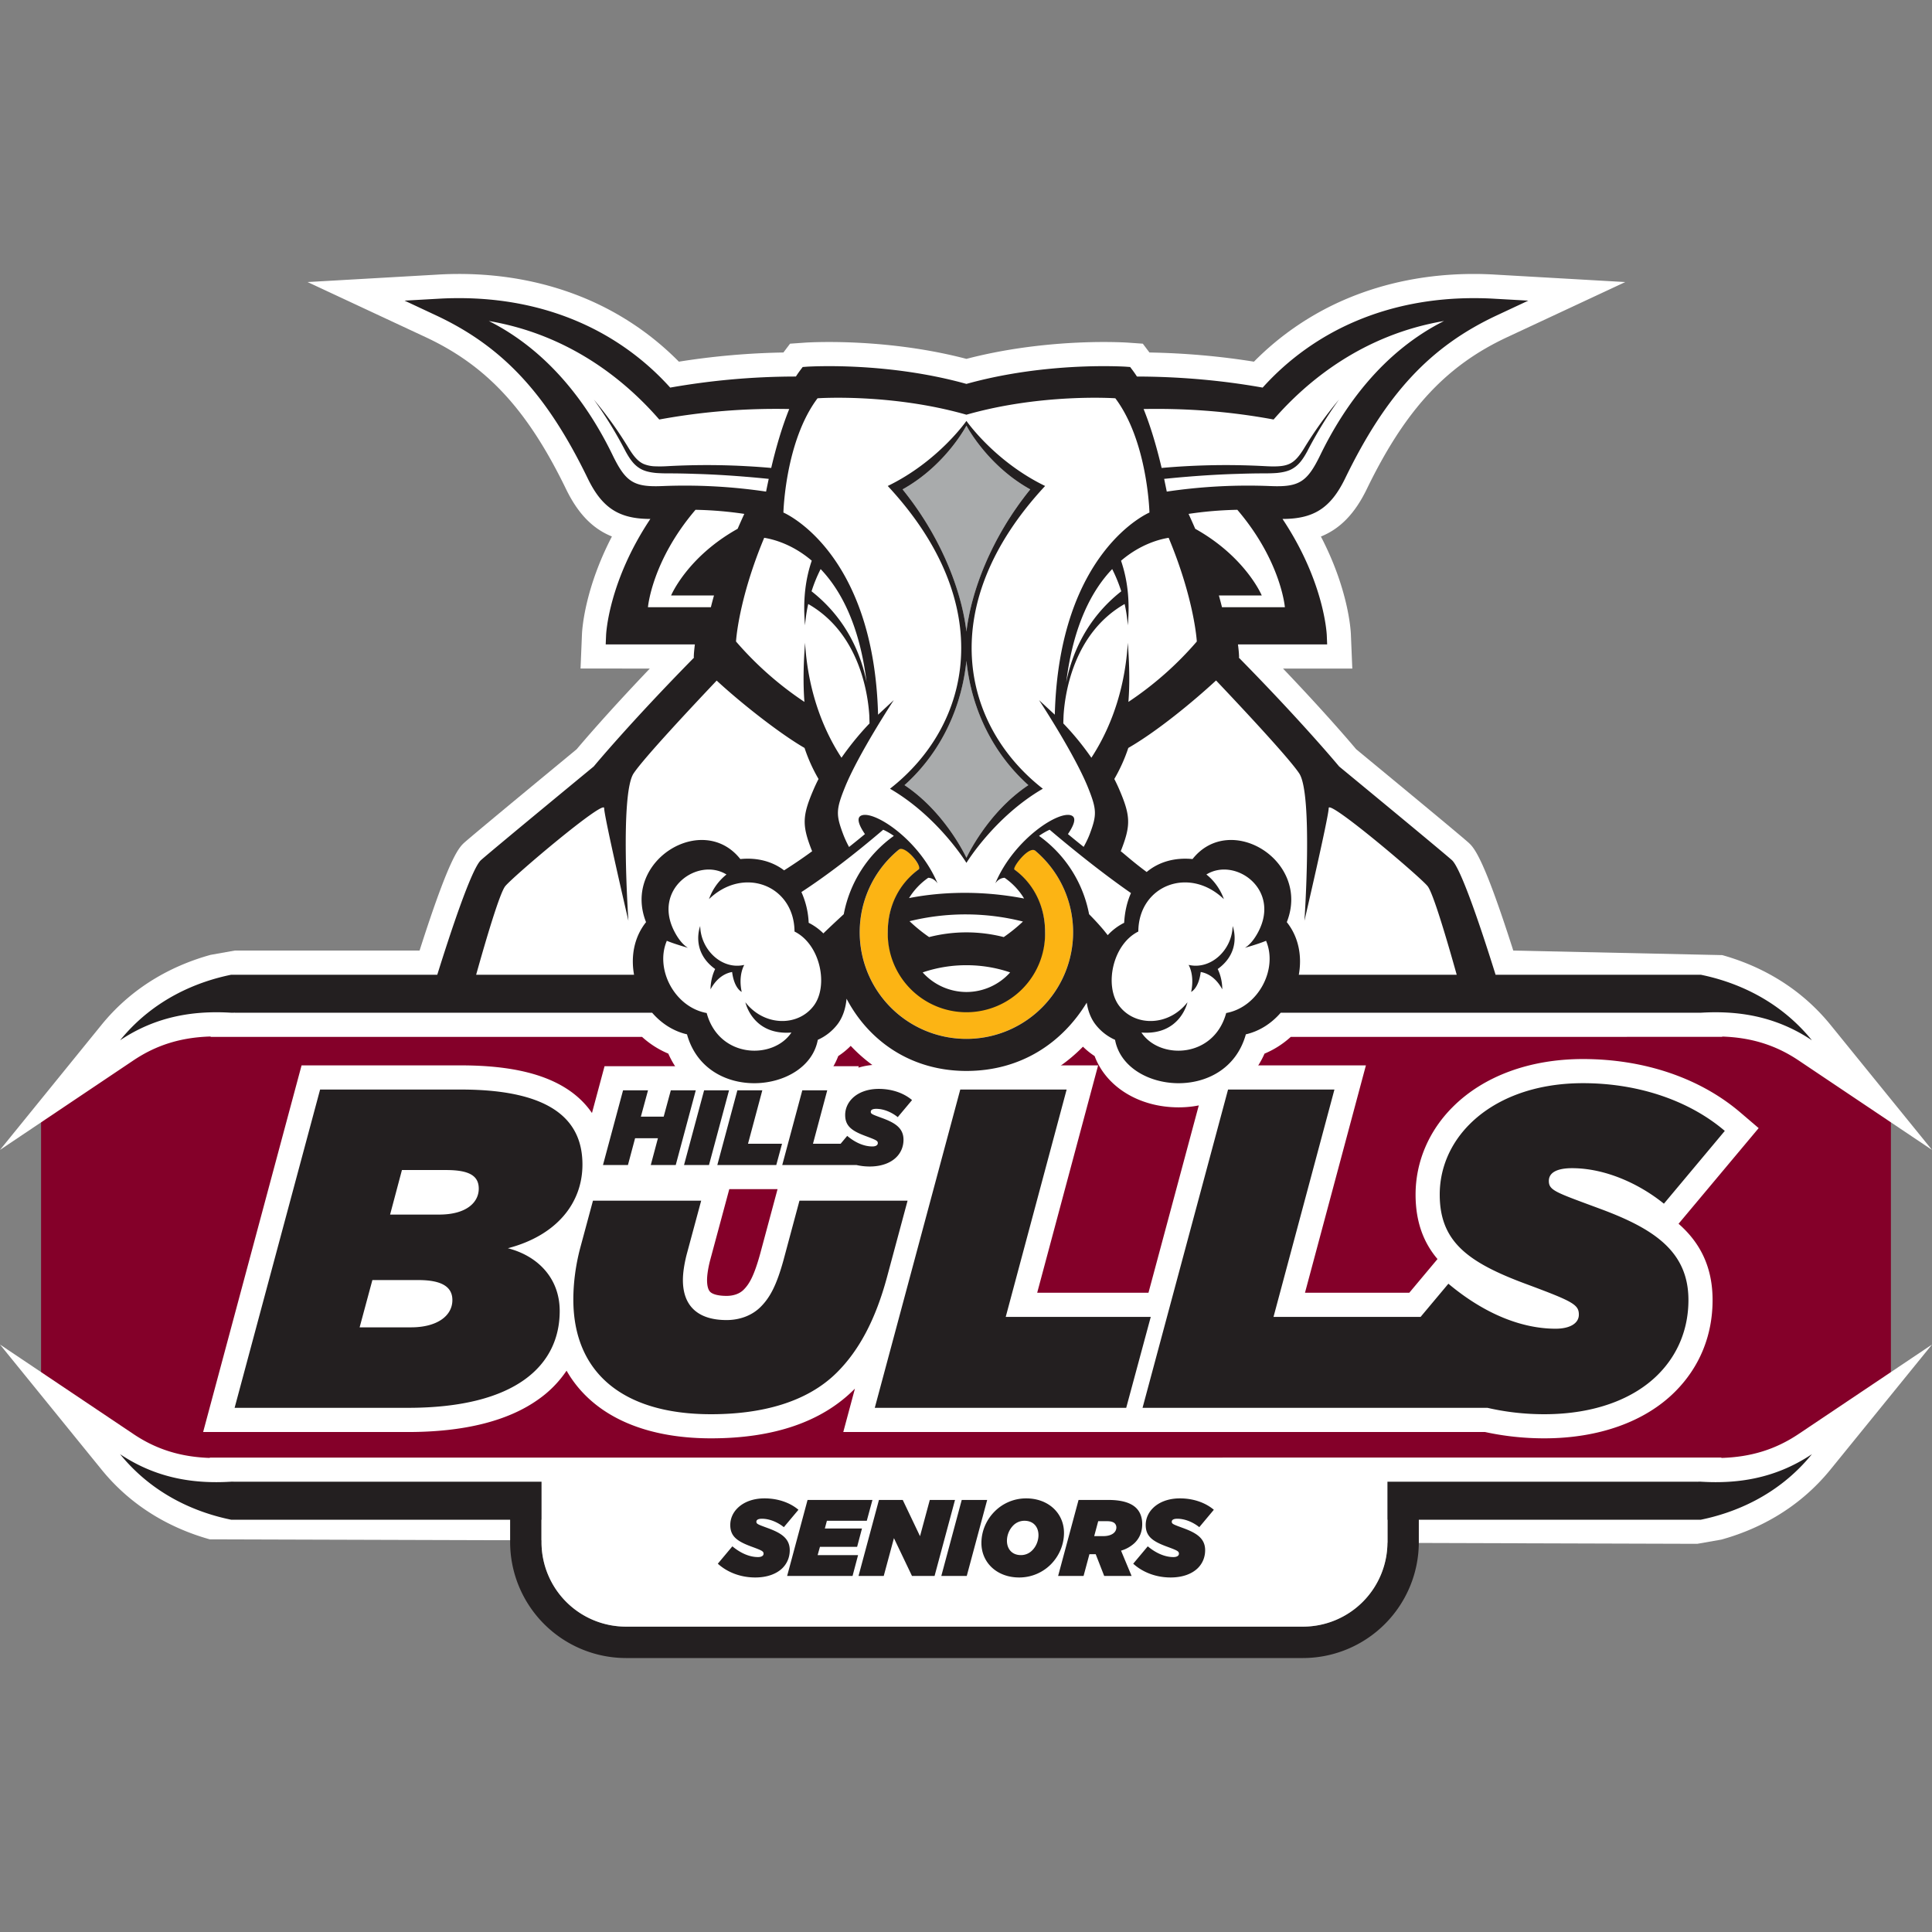
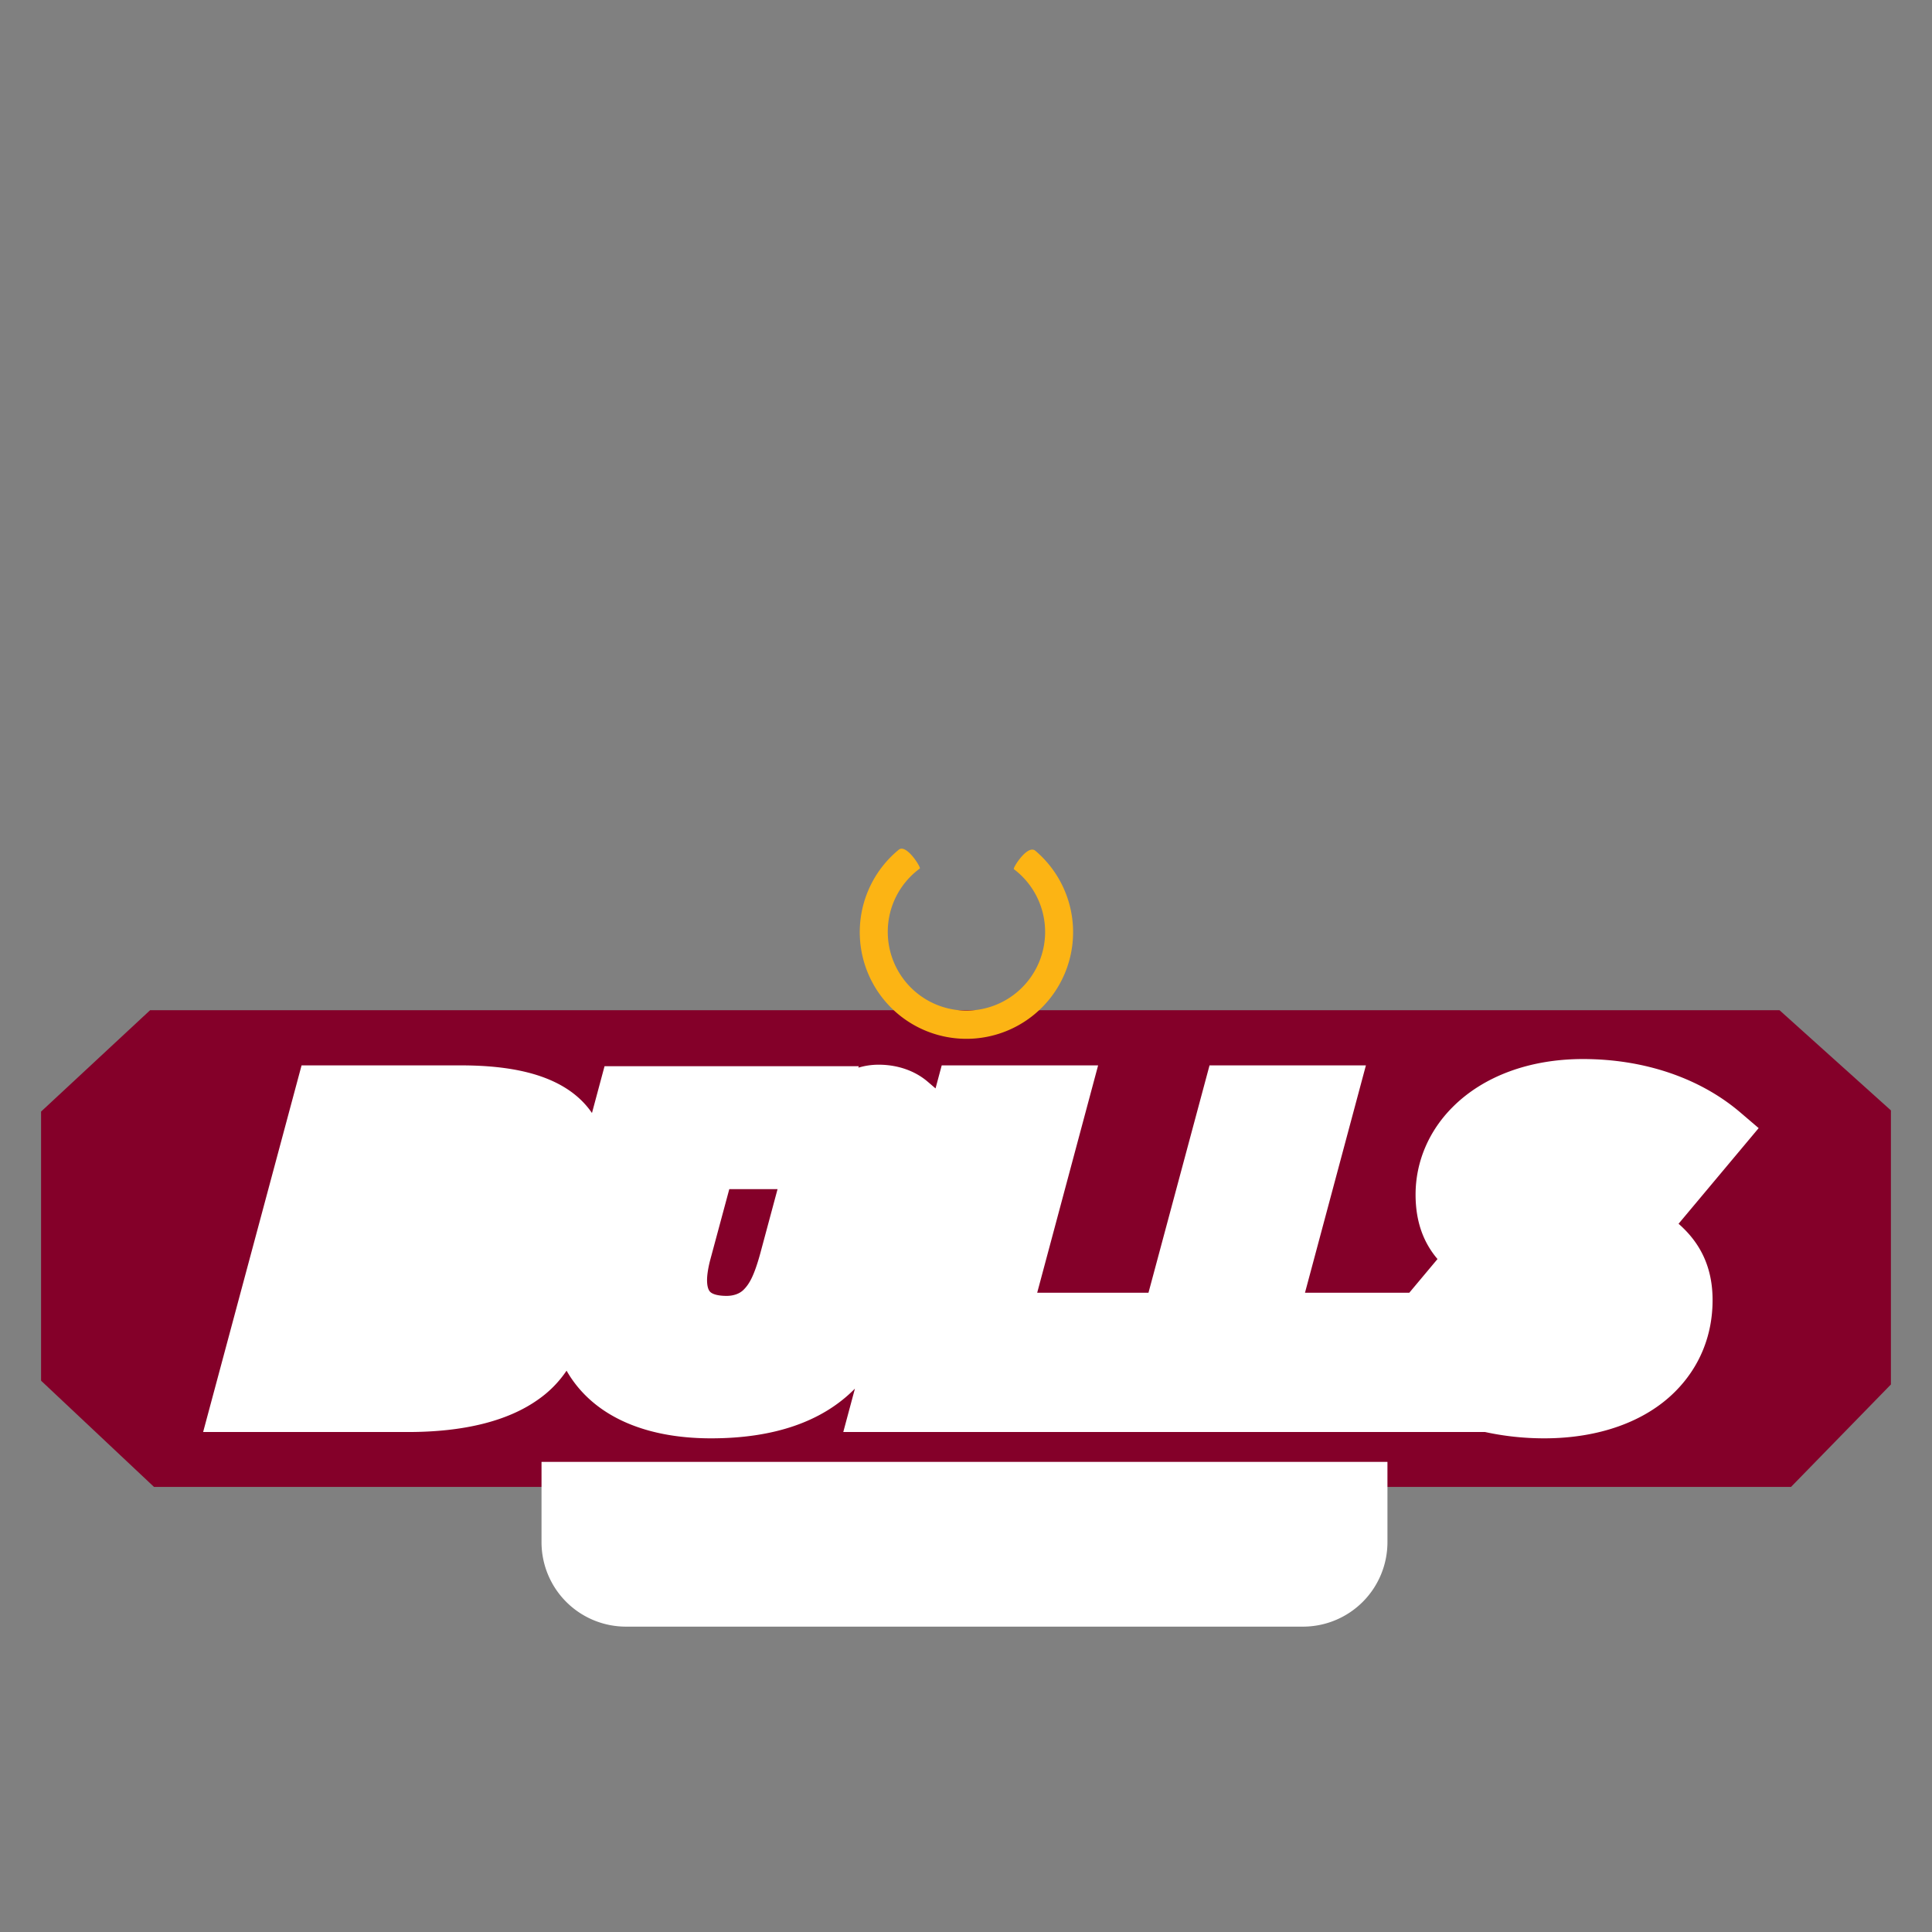
<svg xmlns="http://www.w3.org/2000/svg" clip-rule="evenodd" fill-rule="evenodd" stroke-linejoin="round" stroke-miterlimit="1.414" viewBox="0 0 100 100">
  <rect x="0" y="0" width="100" height="100" fill="#808080" stroke="none" />
  <path d="m92.702 76.963h-84.73l-5.824-5.478-.022-.026v-13.924l5.644-5.247h84.337l5.752 5.173.014.016v14.183z" fill="#840029" />
-   <path d="m89.098 75.443v.019c1.529-.044 2.804-.44 3.991-1.234l6.911-4.635-5.245 6.458c-1.735 2.139-3.912 3.155-5.657 3.638l-1.249.219-76.992-.232c-1.737-.488-3.894-1.501-5.613-3.625l-5.244-6.458 6.91 4.635c1.176.789 2.438 1.184 3.947 1.234v-.016zm-59.049-40.839.073-1.768c.011-.269.141-2.354 1.551-5.068-1.013-.408-1.766-1.201-2.376-2.456-1.992-4.104-4.099-6.384-7.273-7.864l-6.105-2.849 6.727-.385c.37-.023.744-.034 1.11-.034 2.354 0 4.569.435 6.586 1.286a14.878 14.878 0 0 1 4.797 3.254 38.602 38.602 0 0 1 5.41-.475l.344-.456.773-.054s.455-.033 1.253-.033c1.427 0 4.205.114 7.103.873 2.898-.756 5.675-.873 7.104-.873.799 0 1.255.033 1.26.033l.766.054.343.456c1.832.033 3.646.192 5.409.475a14.882 14.882 0 0 1 4.798-3.254c2.017-.851 4.231-1.286 6.586-1.286.365 0 .739.011 1.11.034l6.726.385-6.104 2.849c-3.174 1.48-5.282 3.76-7.274 7.864-.609 1.255-1.362 2.048-2.376 2.459 1.41 2.711 1.541 4.796 1.552 5.065l.073 1.768h-3.586c2.163 2.265 3.463 3.792 3.787 4.177.708.585 5.093 4.2 5.772 4.796.314.275.78.683 2.359 5.624l10.815.235c1.737.486 3.894 1.502 5.614 3.622l5.244 6.461-6.911-4.636c-1.176-.787-2.439-1.182-3.947-1.231v.015l-22.333.003c-.408.37-.865.661-1.357.865-.754 1.712-2.432 2.781-4.446 2.781-2.054 0-3.752-1.063-4.349-2.654a3.888 3.888 0 0 1 -.603-.486c-1.579 1.61-3.694 2.503-6.032 2.503-2.343 0-4.464-.921-5.989-2.546-.194.198-.41.374-.646.529-.598 1.591-2.295 2.654-4.348 2.654-2.015 0-3.693-1.069-4.448-2.781a4.742 4.742 0 0 1 -1.358-.865h-22.331v-.021c-1.53.043-2.804.438-3.992 1.234l-6.91 4.636 5.244-6.461c1.735-2.139 3.913-3.152 5.658-3.635l1.25-.222h9.565c1.579-4.941 2.045-5.349 2.358-5.624.68-.596 5.065-4.211 5.772-4.796.325-.385 1.625-1.912 3.788-4.177z" fill="#fff" />
-   <path d="m50.022 34.202c-.268 2.607-1.446 4.864-3.206 6.437 2.137 1.424 3.206 3.763 3.206 3.763s1.068-2.339 3.206-3.763c-1.76-1.573-2.939-3.83-3.206-6.437zm0-12.172s-1.069 2.058-3.306 3.3c2.034 2.509 3.061 5.291 3.306 7.361.245-2.07 1.272-4.852 3.305-7.361-2.237-1.242-3.305-3.3-3.305-3.3z" fill="#a9abac" />
  <path d="m53.59 44.035c-.404-.343-1.182.899-1.112.952a4.072 4.072 0 1 1 -6.527 3.244c0-1.344.654-2.54 1.661-3.278.066-.05-.697-1.295-1.094-.971a5.521 5.521 0 1 0 7.072.053z" fill="#fcb414" />
  <path d="m72.946 66.911 1.459-1.743c-.699-.822-1.135-1.888-1.135-3.338 0-1.684.682-3.294 1.92-4.529 1.601-1.604 3.997-2.485 6.743-2.485 3.17 0 6.065.983 8.155 2.772l.94.803-4.146 4.951c1.063.93 1.761 2.169 1.761 3.949 0 1.833-.672 3.473-1.943 4.743-1.556 1.558-3.96 2.414-6.767 2.414-1.05 0-2.078-.112-3.066-.327h-33.219l.603-2.246-.042.042c-1.68 1.681-4.171 2.531-7.403 2.531-3.596 0-6.199-1.261-7.481-3.502a5.696 5.696 0 0 1 -1.438 1.471c-1.567 1.128-3.847 1.704-6.778 1.704h-10.595l5.095-18.977h8.254c2.635 0 4.532.473 5.799 1.44.392.301.718.643.978 1.026l.651-2.423h13.157l-.02.076a3.592 3.592 0 0 1 1.057-.154c.972 0 1.872.313 2.534.881l.404.346.32-1.192h8.095l-3.153 11.767h5.76l3.16-11.767h8.094l-3.153 11.767zm-32.7-5.361h-2.498l-1.003 3.723c-.122.495-.148.807-.148.983 0 .213.03.492.173.621.139.127.443.198.837.198.363 0 .676-.112.88-.316.292-.29.537-.703.856-1.85z" fill="#fff" />
-   <path d="m67.44 85.82h-35.038a6.007 6.007 0 0 1 -5.998-5.999v-1.161h-14.441c-1.678-.343-3.979-1.215-5.749-3.393 1.948 1.304 3.94 1.536 5.747 1.425a1.02 1.02 0 0 1 .146.001v-.001h75.742v.005a1.11 1.11 0 0 1 .189-.005c1.807.111 3.8-.121 5.747-1.425-1.769 2.178-4.071 3.049-5.748 3.393h-14.599v1.161a6.006 6.006 0 0 1 -5.998 5.999zm4.374-7.16h-43.785v1.161a4.371 4.371 0 0 0 4.373 4.373h35.038a4.373 4.373 0 0 0 4.374-4.373zm-35.521-16.514-.759 2.815c-.117.472-.187.918-.187 1.295 0 1.363.801 2.07 2.259 2.07.683 0 1.318-.234 1.765-.682.494-.495.823-1.129 1.177-2.399l.832-3.099h5.596l-1.062 3.947c-.589 2.187-1.435 3.788-2.589 4.94-1.553 1.554-3.906 2.167-6.519 2.167-4.636 0-7.13-2.214-7.13-5.934 0-.847.117-1.765.352-2.657l.664-2.463zm37.237 6.016 1.438-1.717c1.882 1.576 3.812 2.329 5.553 2.329.706 0 1.2-.259 1.2-.728 0-.52-.306-.684-2.706-1.577-3.06-1.131-4.495-2.212-4.495-4.639 0-1.387.565-2.66 1.553-3.646 1.294-1.294 3.319-2.119 5.86-2.119 2.941 0 5.555.943 7.342 2.471l-3.152 3.767c-1.249-1.013-3.013-1.838-4.755-1.838-.706 0-1.2.192-1.2.658 0 .498.353.59 2.636 1.438 2.801 1.034 4.589 2.212 4.589 4.73 0 1.483-.541 2.824-1.577 3.859-1.246 1.249-3.27 2.05-5.883 2.05-1.027 0-2.012-.116-2.942-.331h-17.853l4.426-16.474h5.506l-3.153 11.767zm-52.421 4.707h-8.966l4.425-16.474h7.294c5.061 0 6.285 1.86 6.285 3.884 0 1.999-1.342 3.672-3.86 4.33 1.553.398 2.683 1.554 2.683 3.248 0 2.774-2.212 5.012-7.861 5.012zm30.947-4.707h7.507l-1.271 4.707h-13.014l4.425-16.474h5.506zm-30.405-1.906h-2.377l-.66 2.447h2.66c1.341 0 2.141-.587 2.141-1.412 0-.708-.587-1.035-1.764-1.035zm1.435-5.695h-2.282l-.613 2.305h2.542c1.413 0 2.047-.633 2.047-1.341 0-.683-.517-.964-1.694-.964zm20.426-1.362.339-.406c.441.371.895.547 1.303.547.165 0 .281-.058.281-.173 0-.12-.072-.157-.635-.368-.717-.266-1.054-.519-1.054-1.087 0-.325.133-.624.365-.857.303-.302.779-.494 1.374-.494.689 0 1.302.22 1.722.579l-.74.883c-.293-.238-.707-.43-1.114-.43-.166 0-.282.043-.282.152 0 .117.083.139.618.337.656.244 1.076.518 1.076 1.112 0 .346-.127.661-.369.902-.294.294-.768.482-1.38.482-.24 0-.469-.027-.687-.077h-3.84l1.038-3.866h1.291l-.738 2.764zm-11.01 1.102h-1.292l1.039-3.866h1.292l-.37 1.363h1.181l.369-1.363h1.292l-1.037 3.866h-1.292l.37-1.387h-1.182zm6.215-1.102h1.761l-.298 1.102h-3.052l1.038-3.866h1.291zm-2.02 1.102h-1.292l1.039-3.866h1.291zm29.593-7.883c-.472.545-1.088.954-1.805 1.119-.996 3.59-6.261 3.059-6.77.284a2.623 2.623 0 0 1 -1.031-.819c-.228-.303-.37-.686-.435-1.106-1.26 2.07-3.391 3.536-6.227 3.536-2.877 0-5.061-1.561-6.204-3.739-.046.5-.195.957-.458 1.309a2.637 2.637 0 0 1 -1.031.819c-.509 2.775-5.776 3.306-6.77-.284-.717-.165-1.334-.574-1.805-1.119h-21.602v-.005a1.134 1.134 0 0 1 -.191.005c-1.807-.108-3.799.124-5.747 1.428 1.77-2.178 4.071-3.05 5.749-3.393h10.67c.66-2.115 1.776-5.509 2.266-5.937.717-.63 5.833-4.844 5.833-4.844s1.851-2.237 5.194-5.637l-.018-.018.009-.182c.001-.01.012-.177.049-.48h-4.615l.019-.47c.005-.117.14-2.796 2.292-6.025h-.003c-1.618 0-2.496-.569-3.237-2.095-2.13-4.389-4.41-6.835-7.869-8.449l-1.613-.755 1.777-.1c.348-.021.696-.029 1.039-.029 2.186 0 4.237.398 6.099 1.186a13.636 13.636 0 0 1 4.834 3.444 37.61 37.61 0 0 1 6.507-.573c.075-.119.152-.228.229-.331l.122-.162.205-.015c.018-.002.446-.029 1.167-.029 1.427 0 4.232.118 7.103.919 2.871-.801 5.675-.919 7.104-.919.719 0 1.148.027 1.166.029l.204.015.124.164c.075.101.152.21.227.329 2.214.005 4.401.197 6.508.573a13.636 13.636 0 0 1 4.834-3.444c1.86-.788 3.913-1.186 6.099-1.186.342 0 .692.008 1.039.029l1.777.1-1.613.755c-3.46 1.614-5.739 4.06-7.869 8.449-.742 1.526-1.619 2.095-3.237 2.095h-.003c2.151 3.229 2.287 5.908 2.292 6.025l.019.47h-4.616c.038.303.049.47.049.48l.01.182-.018.018c3.343 3.4 5.195 5.637 5.195 5.637s5.115 4.214 5.833 4.844c.489.428 1.605 3.822 2.265 5.937h10.626c1.676.343 3.979 1.215 5.748 3.393-1.947-1.304-3.94-1.536-5.747-1.428a1.193 1.193 0 0 1 -.146-.001v.001zm-24.166-.368c-.817 1.097-2.566 1.082-3.543-.172 0 0 .365 1.721 2.382 1.566-.936 1.412-3.743 1.353-4.386-1.01-1.66-.303-2.689-2.271-2.062-3.739.381.163 1.092.364 1.092.364-.233-.142-.47-.405-.693-.83-1.163-2.211 1.207-3.882 2.688-2.965a2.83 2.83 0 0 0 -.904 1.274c1.799-1.728 4.411-.708 4.426 1.678 1.345.67 1.765 2.809 1 3.834zm21.222-5.512s-.224-.742-.904-1.274c1.48-.917 3.85.754 2.688 2.965-.223.425-.46.688-.694.83 0 0 .711-.201 1.094-.364.626 1.468-.403 3.436-2.063 3.739-.643 2.363-3.451 2.422-4.387 1.01 2.017.155 2.382-1.566 2.382-1.566-.977 1.254-2.724 1.269-3.543.172-.763-1.025-.344-3.164 1-3.834.017-2.386 2.627-3.406 4.427-1.678zm-13.324 7.234a5.521 5.521 0 0 1 -3.504-9.79c.331-.272 1.236.865 1.036 1.014-1.007.738-1.603 1.891-1.603 3.235a4.072 4.072 0 1 0 8.142 0c0-1.326-.593-2.497-1.585-3.223-.126-.092.748-1.255 1.082-.97a5.52 5.52 0 0 1 -3.568 9.734zm2.263-3.439a3.045 3.045 0 0 1 -2.263 1.013 3.058 3.058 0 0 1 -2.264-1.013l.091-.032a7.012 7.012 0 0 1 2.173-.342c.74 0 1.472.114 2.172.342zm-16.043-2.401s-.517 1.294.774 2.225c-.256.524-.238 1.05-.238 1.05.36-.665.839-.85 1.116-.896.11.862.496 1.029.496 1.029-.189-.884.134-1.397.134-1.397-1.155.269-2.255-.776-2.282-2.011zm25.412 3.408s.386-.167.495-1.029c.278.046.757.231 1.115.896 0 0 .02-.526-.236-1.05 1.291-.931.773-2.225.773-2.225-.026 1.235-1.127 2.28-2.28 2.011 0 0 .321.513.133 1.397zm-28.836-.887c-.172-.948-.001-1.942.621-2.723-1.256-3.17 2.929-5.735 4.88-3.265.861-.087 1.651.116 2.266.584.484-.307.969-.634 1.452-.99-.019-.043-.036-.086-.052-.126-.475-1.237-.454-1.725.129-3.078.075-.174.16-.355.253-.535a8.494 8.494 0 0 1 -.724-1.607c-1.193-.686-3.17-2.215-4.548-3.486-1.259 1.33-3.766 4.003-4.299 4.803-.717 1.076-.27 7.629-.27 7.629s-1.255-5.386-1.255-5.833c0-.449-4.667 3.497-5.116 4.038-.289.346-1.023 2.849-1.51 4.589zm42.581 0c-.487-1.74-1.221-4.243-1.509-4.589-.45-.541-5.117-4.487-5.117-4.038 0 .447-1.256 5.833-1.256 5.833s.449-6.553-.271-7.629c-.531-.8-3.045-3.483-4.303-4.809-1.212 1.119-3.061 2.64-4.542 3.492a8.557 8.557 0 0 1 -.724 1.607c.093.18.178.361.253.535.583 1.353.602 1.841.129 3.078l-.051.126c.152.109.639.557 1.344 1.076.629-.529 1.462-.76 2.373-.67 1.951-2.47 6.136.095 4.879 3.265.623.781.794 1.775.622 2.723zm-23.445-1.95a7.83 7.83 0 0 0 -1.932-.244c-.667 0-1.314.087-1.932.244a8.344 8.344 0 0 1 -1.012-.822 12.123 12.123 0 0 1 5.87.018 8.39 8.39 0 0 1 -.994.804zm6.585-2.278c-.196.437-.32.952-.353 1.539a2.972 2.972 0 0 0 -.851.64 18.183 18.183 0 0 0 -.216-.272 13.997 13.997 0 0 0 -.748-.813 6.462 6.462 0 0 0 -2.592-4.054c.195-.136.382-.244.551-.318 1.002.852 2.625 2.178 4.209 3.278zm-12.825-3.278c.169.074.356.182.552.318a6.455 6.455 0 0 0 -2.593 4.054c-.366.337-.717.664-1.056.993a2.92 2.92 0 0 0 -.76-.548 4.294 4.294 0 0 0 -.376-1.591c1.296-.847 2.685-1.906 4.233-3.226zm-3.398-22.332s3.798-.266 7.706.85c3.909-1.116 7.707-.85 7.707-.85 1.675 2.227 1.766 5.914 1.766 5.914s-4.676 1.968-4.899 10.463l-.815-.754s1.831 2.781 2.533 4.521c.46 1.143.459 1.419.102 2.383-.077.21-.189.445-.326.692a49.21 49.21 0 0 1 -.814-.662c.3-.439.432-.8.236-.933-.577-.395-3.028 1.162-3.997 3.489 0 0 .166-.281.482-.294.408.282.754.646 1.01 1.073-2.647-.51-4.819-.247-5.955-.022.255-.417.594-.772.994-1.051.317.013.483.294.483.294-.97-2.327-3.42-3.884-3.997-3.489-.195.133-.064.494.237.933-.29.242-.563.461-.822.668a5.413 5.413 0 0 1 -.319-.698c-.357-.964-.359-1.24.102-2.383.702-1.74 2.532-4.521 2.532-4.521l-.813.754c-.224-8.495-4.9-10.463-4.9-10.463s.091-3.687 1.767-5.914zm3.75 20.209c2.501 1.452 3.956 3.838 3.956 3.838s1.454-2.386 3.955-3.838c-4.246-3.316-5.584-9.542.118-15.67-2.619-1.27-4.073-3.368-4.073-3.368s-1.455 2.098-4.072 3.368c5.701 6.128 4.363 12.354.116 15.67zm7.162-.185c-2.138 1.424-3.206 3.763-3.206 3.763s-1.069-2.339-3.205-3.763c1.759-1.573 2.936-3.83 3.205-6.437.267 2.607 1.446 4.864 3.206 6.437zm5.178-4.308c.07-.884.057-1.885-.032-3.065-.012.204-.028.404-.048.6-.255 2.474-1.113 4.248-1.837 5.354a14.425 14.425 0 0 0 -1.452-1.776c.002-.14.008-.278.013-.418.071-1.127.51-4.246 3.161-5.763.079.352.136.723.163 1.104.124-1.348-.038-2.43-.349-3.344 1.004-.857 1.988-1.11 2.464-1.187 1.344 3.22 1.458 5.368 1.458 5.368a17.366 17.366 0 0 1 -3.541 3.127zm-16.737-3.065c-.089 1.18-.101 2.181-.032 3.065a17.418 17.418 0 0 1 -3.541-3.127s.115-2.148 1.459-5.368c.475.077 1.458.33 2.461 1.184-.312.917-.47 1.999-.347 3.347.029-.383.085-.752.164-1.104 2.651 1.515 3.09 4.639 3.162 5.763.004.14.009.278.012.418 0 0-.721.723-1.452 1.776-.782-1.193-1.718-3.167-1.886-5.954zm3.188 2.054c-.28-1.412-1.011-3.268-2.851-4.714a7.6 7.6 0 0 1 .47-1.151c1.036 1.085 2.012 2.884 2.381 5.865zm13.179-4.714c-1.839 1.448-2.569 3.302-2.85 4.714.369-2.981 1.344-4.78 2.381-5.865.178.353.339.739.469 1.151zm-11.32-5.276c2.237-1.242 3.306-3.3 3.306-3.3s1.068 2.058 3.305 3.3c-2.033 2.509-3.06 5.291-3.305 7.361-.245-2.07-1.272-4.852-3.306-7.361zm-11.98 5.491c.001-.003.832-1.991 3.444-3.451.109-.251.223-.507.344-.771a19.415 19.415 0 0 0 -2.524-.212c-2.265 2.651-2.462 5.043-2.462 5.043h3.257c.047-.192.101-.396.161-.609zm28.353 0c.059.213.113.417.161.609h3.255c0-.004-.198-2.394-2.461-5.043a19.4 19.4 0 0 0 -2.524.212c.121.264.236.52.344.771 2.599 1.453 3.434 3.428 3.444 3.451zm2.832-9.107c1.714-1.972 4.594-4.379 8.821-5.099-3.197 1.61-5.192 4.445-6.401 6.932-.675 1.388-1.084 1.672-2.557 1.613a28.64 28.64 0 0 0 -5.392.285l-.136-.659c.373-.037.751-.074 1.136-.105.887-.074 1.797-.13 2.697-.154.452-.016.899-.025 1.341-.025.222 0 .449-.004.675-.022.226-.025.456-.062.672-.157.216-.097.399-.251.536-.421.14-.17.247-.352.345-.531a21.461 21.461 0 0 1 1.648-2.689 20.733 20.733 0 0 0 -1.822 2.547c-.208.331-.446.667-.79.8-.17.071-.368.099-.574.108-.207.01-.419.003-.64-.009a37.564 37.564 0 0 0 -5.354.093c-.239-1.014-.548-2.099-.934-3.05 2.044-.04 4.325.096 6.729.543zm-34.218 1.831c-1.207-2.485-3.205-5.32-6.401-6.93 4.227.72 7.107 3.127 8.821 5.099a33.303 33.303 0 0 1 6.728-.543c-.385.951-.695 2.036-.933 3.05a33.359 33.359 0 0 0 -1.255-.09c-.905-.052-1.831-.068-2.744-.052-.456.009-.909.024-1.354.049a6.31 6.31 0 0 1 -.642.009 1.692 1.692 0 0 1 -.573-.108c-.343-.133-.582-.469-.79-.8a22.288 22.288 0 0 0 -.63-.979 20.99 20.99 0 0 0 -1.192-1.568 21.461 21.461 0 0 1 1.647 2.689c.099.179.206.361.346.531.137.17.32.324.537.421.214.095.446.132.671.157a8.5 8.5 0 0 0 .675.022c.442 0 .889.009 1.34.025.901.024 1.81.08 2.696.154.386.031.764.068 1.139.105-.049.229-.095.448-.137.659a28.646 28.646 0 0 0 -5.392-.285c-1.473.059-1.882-.225-2.557-1.615z" fill="#231f20" />
  <path d="m67.44 84.194h-35.038a4.371 4.371 0 0 1 -4.373-4.372v-4.154h43.785v4.154a4.372 4.372 0 0 1 -4.374 4.372" fill="#fff" />
-   <path d="m37.154 80.937.753-.899c.45.374.912.556 1.327.556.17 0 .288-.062.288-.173 0-.126-.073-.167-.648-.377-.731-.272-1.075-.531-1.075-1.109 0-.334.136-.636.373-.872.309-.309.792-.507 1.4-.507.703 0 1.327.226 1.755.59l-.755.9c-.297-.241-.719-.436-1.136-.436-.167 0-.286.044-.286.155 0 .117.084.142.629.343.67.25 1.098.531 1.098 1.131 0 .355-.129.676-.376.924-.299.296-.783.487-1.407.487-.783 0-1.462-.28-1.94-.713zm21.501 0 .753-.899c.45.374.912.556 1.328.556.168 0 .285-.062.285-.173 0-.126-.071-.167-.645-.377-.731-.272-1.074-.531-1.074-1.109 0-.334.134-.636.371-.872.309-.309.792-.507 1.401-.507.702 0 1.326.226 1.754.59l-.753.9c-.299-.241-.721-.436-1.137-.436-.169 0-.287.044-.287.155 0 .117.085.142.63.343.669.25 1.097.531 1.097 1.131 0 .355-.129.676-.376.924-.299.296-.782.487-1.407.487-.782 0-1.462-.28-1.94-.713zm-3.583-1.597c0 .623-.259 1.208-.686 1.637-.41.408-.984.673-1.632.673-1.158 0-1.956-.775-1.956-1.782 0-.624.258-1.208.685-1.635a2.29 2.29 0 0 1 1.632-.677c1.158 0 1.957.775 1.957 1.784zm-5.033 2.231h-1.317l1.057-3.934h1.317zm-5.174-2.856h-2.065l-.106.399h1.922l-.252.951h-1.924l-.119.427h2.093l-.286 1.079h-3.386l1.057-3.934h3.358zm11.22 2.856h-1.317l1.058-3.934h1.536c.724 0 1.185.157 1.45.42.22.219.309.514.309.822.001.372-.111.702-.382.974a1.725 1.725 0 0 1 -.714.408l.546 1.31h-1.418l-.439-1.125h-.326zm-10.343 0h-1.305l1.057-3.934h1.232l.894 1.876.506-1.876h1.305l-1.058 3.934h-1.169l-.934-1.957zm7.687-1.326c.203-.201.322-.501.322-.788 0-.417-.255-.742-.726-.742a.813.813 0 0 0 -.585.247 1.146 1.146 0 0 0 -.321.788c0 .415.253.742.726.742a.81.81 0 0 0 .584-.247zm3.685-.736c.258 0 .45-.074.557-.182a.372.372 0 0 0 .112-.269.3.3 0 0 0 -.085-.21c-.073-.071-.202-.111-.387-.111h-.468l-.207.772z" fill="#231f20" />
</svg>